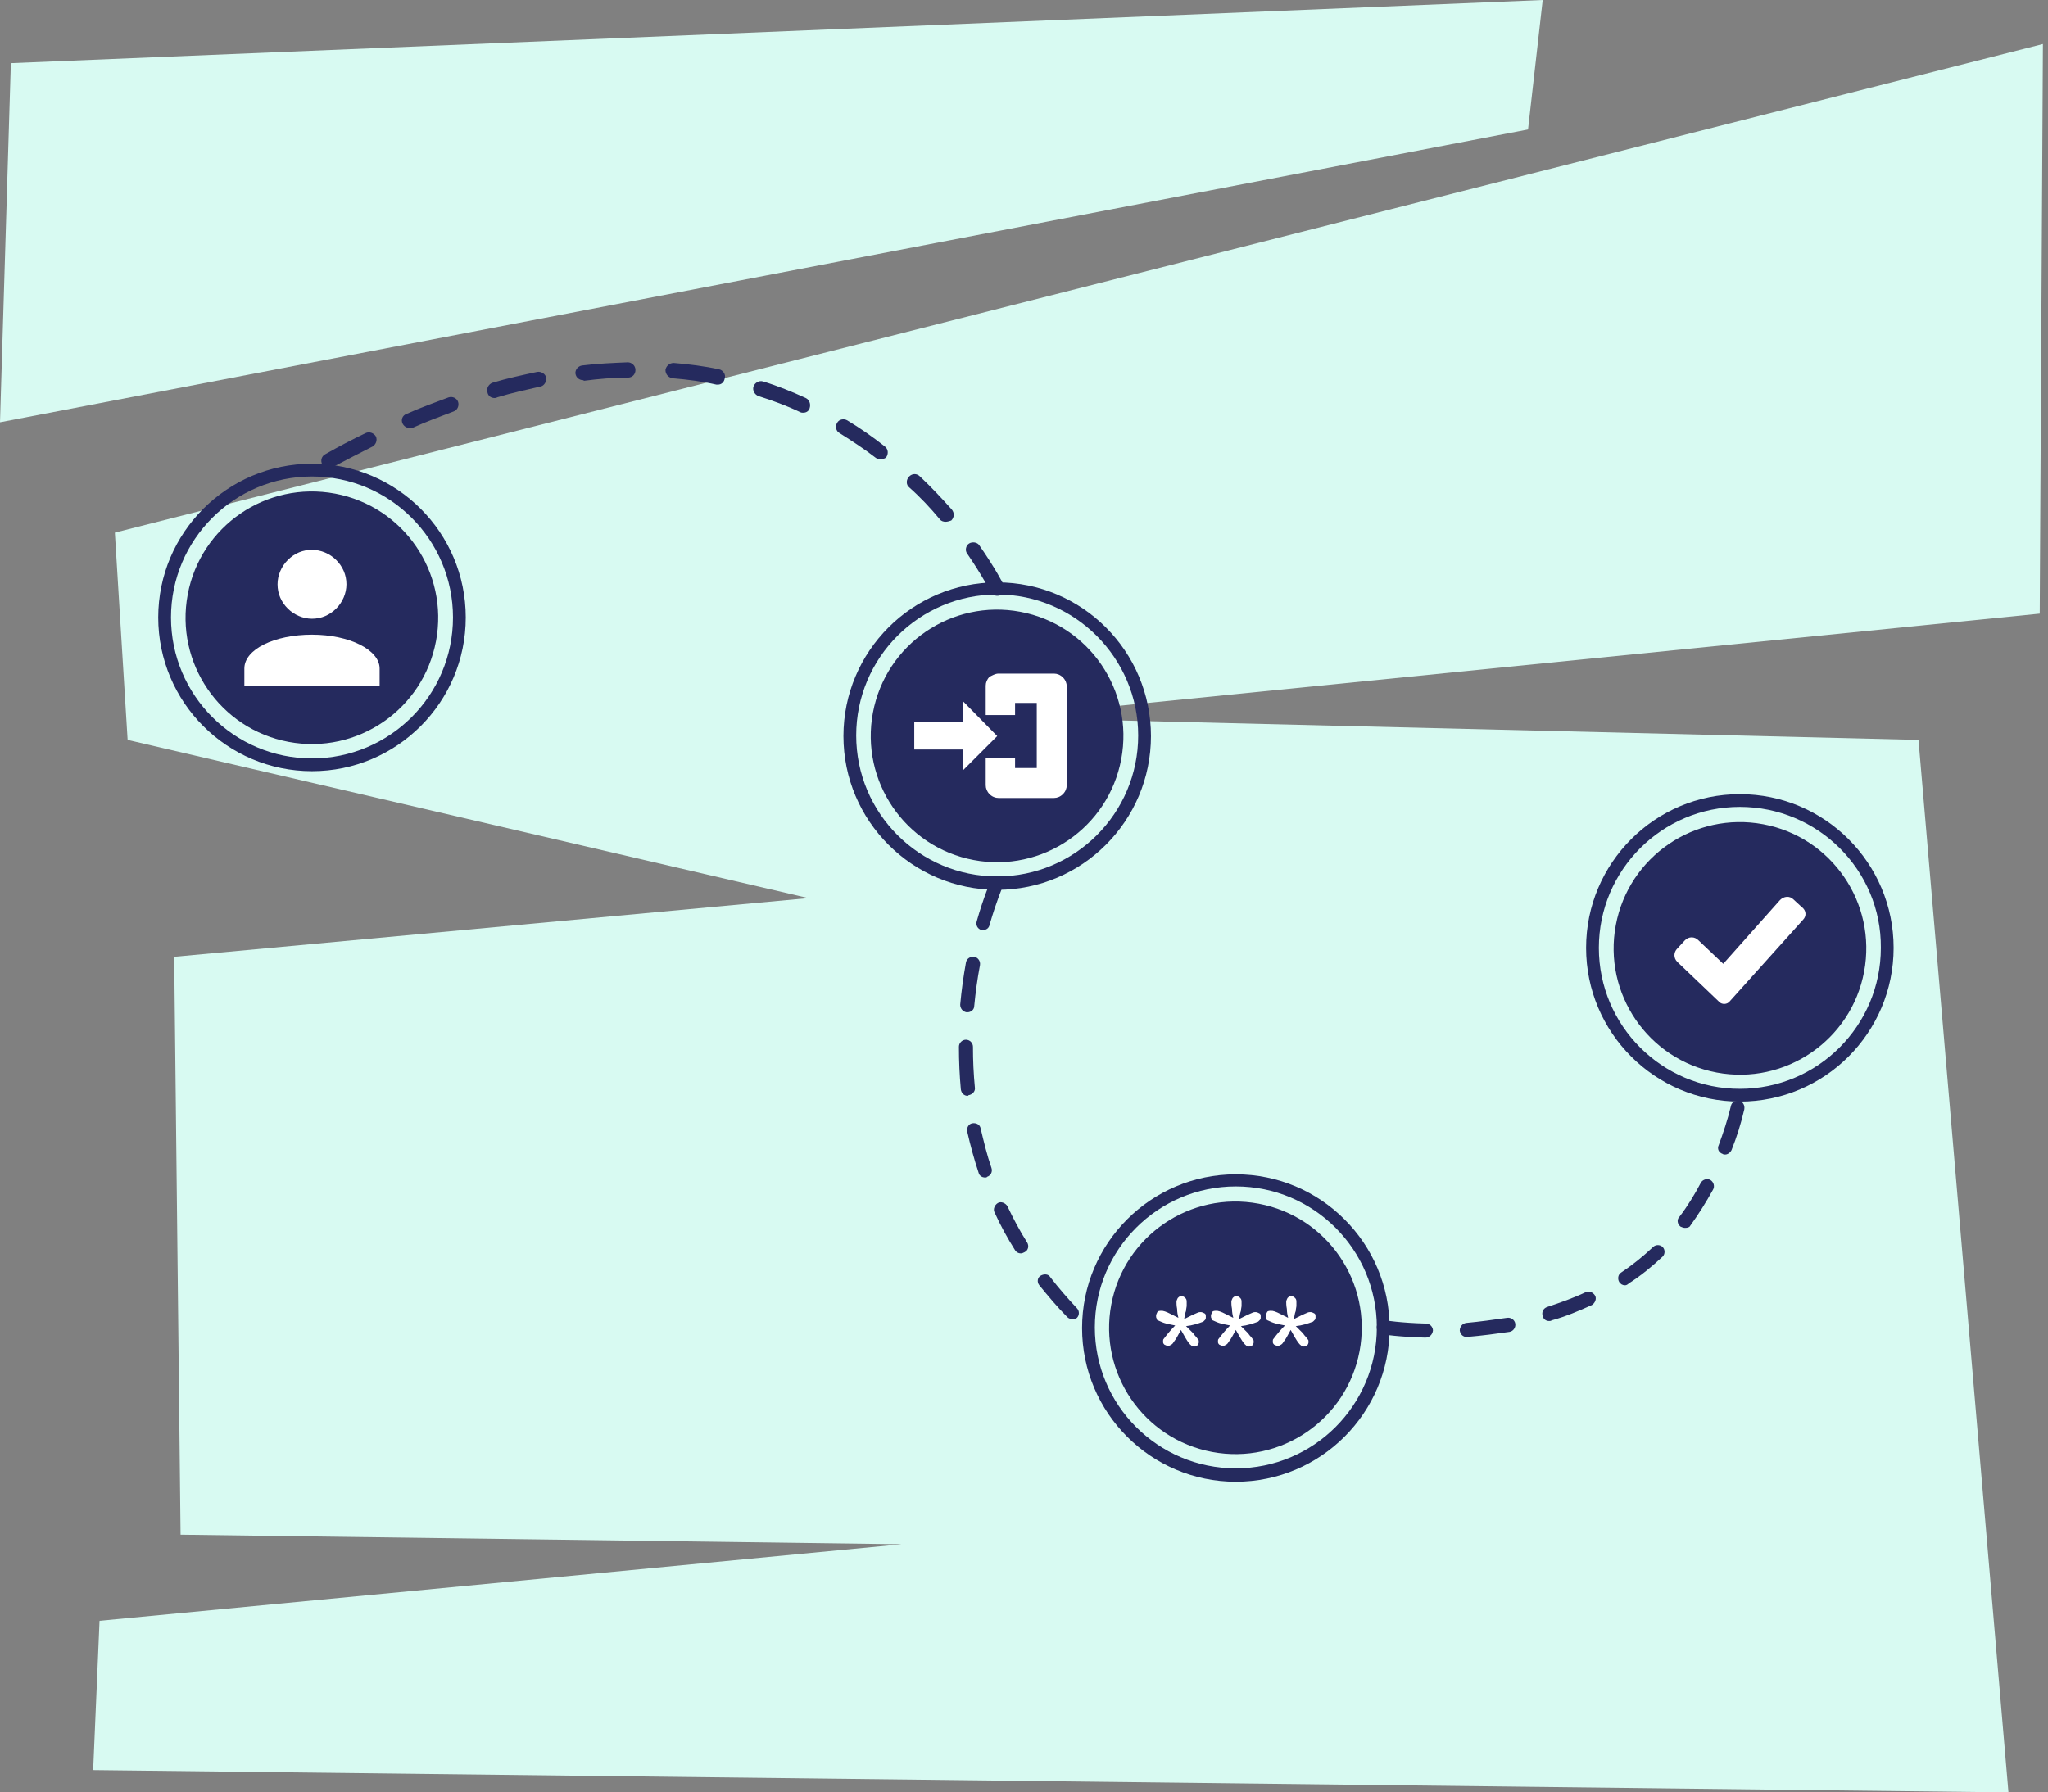
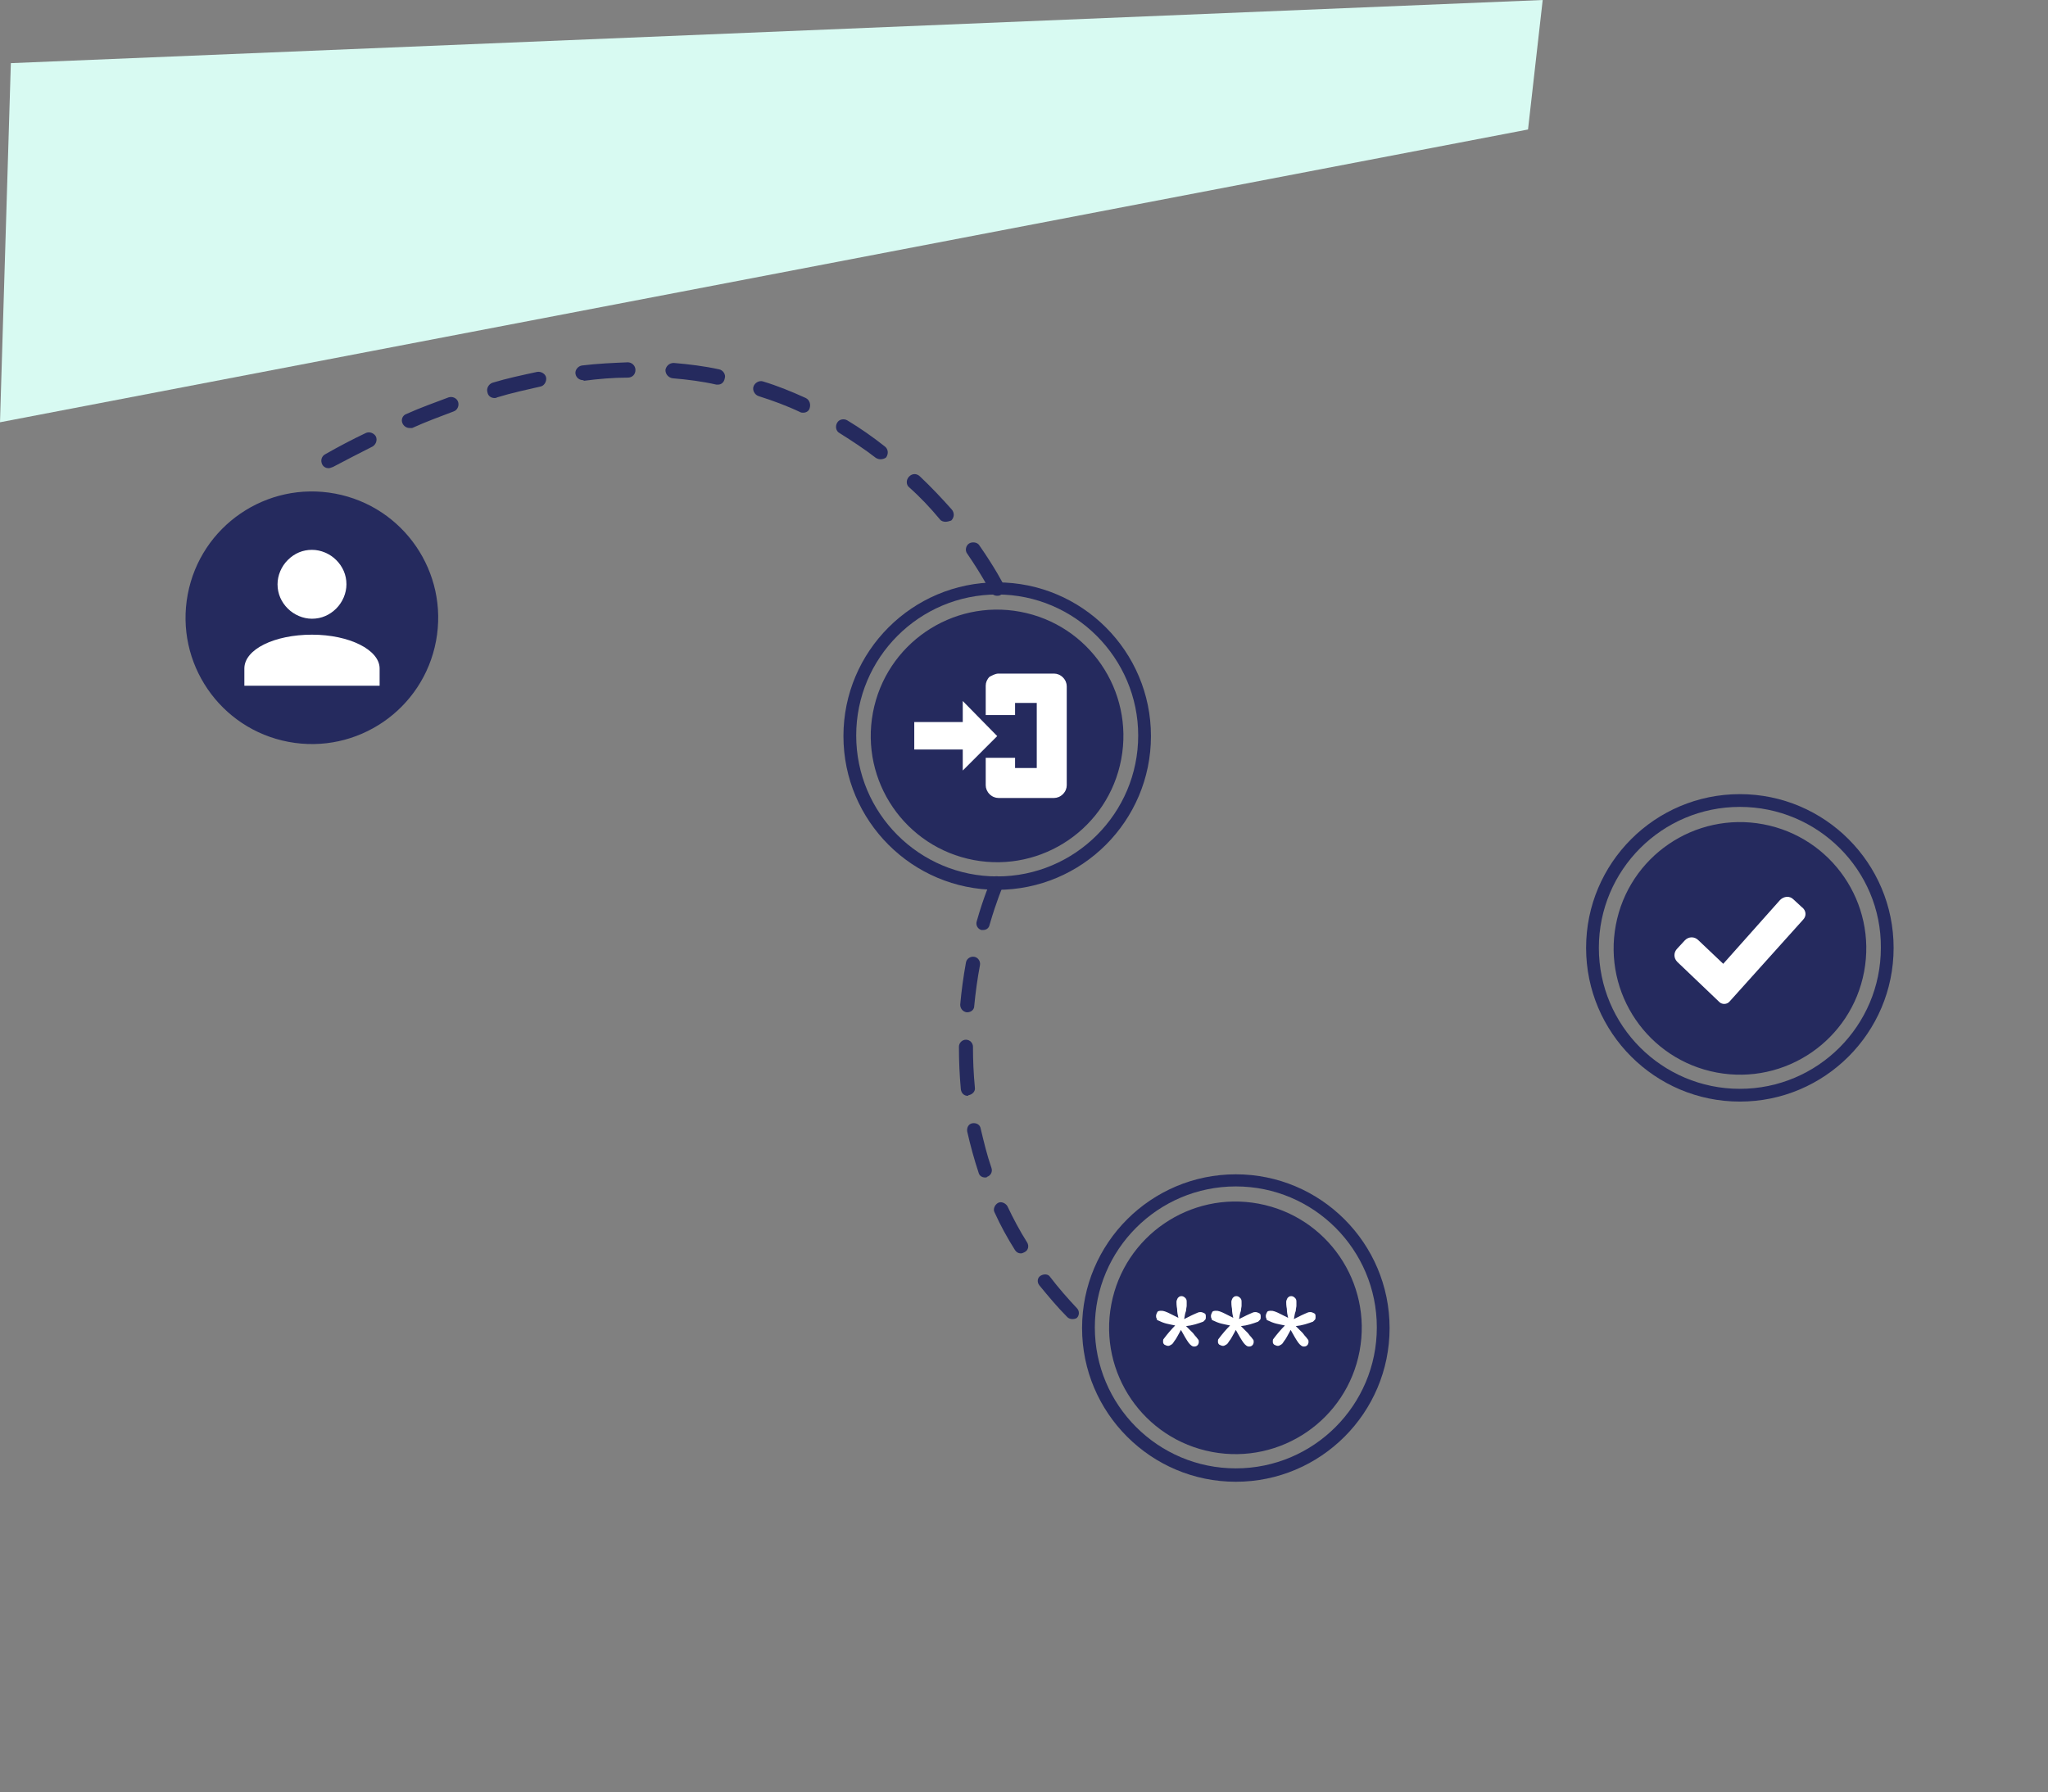
<svg xmlns="http://www.w3.org/2000/svg" width="321" height="281" viewBox="0 0 321 281" fill="none">
  <rect x="0" y="0" width="321" height="281" fill="#808080" stroke="none" />
-   <path d="M18.002 83.5L320.202 6.9L319.702 96.2L156.902 112.5L300.702 116L314.802 281L14.602 277.5L15.602 254.1L141.302 242.1L28.302 240.6L27.302 150L126.702 140.8L20.002 116L18.002 83.5Z" fill="#D8FAF2" />
  <path d="M239.5 20.3L0 66.2L1.7 9.9L241.8 0L239.5 20.3Z" fill="#D8FAF2" />
  <path d="M68.341 100.501C70.359 89.754 63.282 79.406 52.535 77.388C41.788 75.371 31.44 82.448 29.423 93.195C27.405 103.942 34.482 114.29 45.229 116.307C55.976 118.325 66.324 111.248 68.341 100.501Z" fill="#252A5E" />
  <path d="M48.901 86.201C50.301 86.201 51.701 86.801 52.701 87.801C53.701 88.801 54.301 90.101 54.301 91.601C54.301 93.001 53.701 94.401 52.701 95.401C51.701 96.401 50.401 97.001 48.901 97.001C47.501 97.001 46.101 96.401 45.101 95.401C44.101 94.401 43.501 93.101 43.501 91.601C43.501 90.201 44.101 88.801 45.101 87.801C46.201 86.701 47.501 86.201 48.901 86.201ZM48.901 99.501C54.801 99.501 59.501 101.901 59.501 104.801V107.501H38.301V104.801C38.301 101.801 43.001 99.501 48.901 99.501Z" fill="white" />
  <path d="M175.74 119.025C177.757 108.278 170.681 97.93 159.934 95.913C149.186 93.895 138.839 100.972 136.821 111.719C134.804 122.466 141.88 132.814 152.627 134.832C163.375 136.849 173.722 129.773 175.74 119.025Z" fill="#252A5E" />
  <path d="M292.177 152.337C294.195 141.59 287.118 131.242 276.371 129.224C265.624 127.207 255.276 134.284 253.259 145.031C251.241 155.778 258.318 166.126 269.065 168.143C279.812 170.161 290.16 163.084 292.177 152.337Z" fill="#252A5E" />
  <path d="M213.099 211.822C215.117 201.075 208.04 190.727 197.293 188.71C186.546 186.692 176.198 193.769 174.18 204.516C172.163 215.263 179.24 225.611 189.987 227.629C200.734 229.646 211.082 222.569 213.099 211.822Z" fill="#252A5E" />
  <path d="M150.901 120.8V117.5H143.301V113.2H150.901V109.9L156.301 115.4L150.901 120.8Z" fill="white" />
  <path d="M156.5 105.601H165.2C165.7 105.601 166.2 105.801 166.6 106.201C167 106.601 167.2 107.101 167.2 107.601V123.101C167.2 123.601 167 124.101 166.6 124.501C166.2 124.901 165.7 125.101 165.2 125.101H156.5C156 125.101 155.5 124.901 155.1 124.501C154.7 124.101 154.5 123.601 154.5 123.101V118.801H159.1V120.401H162.5V110.201H159.1V112.101H154.5V107.501C154.5 107.001 154.7 106.501 155.1 106.101C155.5 105.901 156 105.601 156.5 105.601Z" fill="white" />
  <path d="M185.599 206.8C185.999 206.6 186.399 206.4 186.799 206.2C187.199 206 187.499 205.9 187.699 205.8C187.899 205.7 188.099 205.7 188.199 205.7C188.399 205.7 188.599 205.8 188.799 205.9C188.999 206 188.999 206.2 188.999 206.5C188.999 206.6 188.999 206.8 188.899 206.9C188.799 207 188.699 207.1 188.599 207.2C187.799 207.5 186.899 207.8 185.899 207.9C186.099 208.1 186.299 208.3 186.599 208.6C186.899 208.9 186.999 209 186.999 209C187.099 209.1 187.199 209.3 187.399 209.5C187.599 209.7 187.699 209.9 187.799 210C187.899 210.1 187.899 210.2 187.899 210.4C187.899 210.6 187.799 210.8 187.699 210.9C187.499 211.1 187.299 211.1 187.099 211.1C186.899 211.1 186.599 210.9 186.299 210.5C185.999 210.1 185.599 209.4 185.099 208.5C184.599 209.4 184.299 210 184.099 210.2C183.899 210.5 183.799 210.7 183.599 210.8C183.399 210.9 183.299 211 183.099 211C182.899 211 182.699 210.9 182.499 210.8C182.299 210.6 182.299 210.5 182.299 210.3C182.299 210.1 182.299 210 182.399 209.9C182.999 209.1 183.599 208.4 184.199 207.8C183.699 207.7 183.199 207.6 182.799 207.5C182.399 207.4 181.899 207.2 181.499 207C181.399 207 181.299 206.9 181.299 206.7C181.199 206.6 181.199 206.4 181.199 206.3C181.199 206.1 181.299 205.9 181.399 205.7C181.499 205.5 181.799 205.5 181.999 205.5C182.199 205.5 182.299 205.5 182.599 205.6C182.899 205.7 183.099 205.8 183.499 206C183.899 206.2 184.299 206.4 184.699 206.6C184.599 206.2 184.499 205.7 184.499 205.2C184.399 204.7 184.399 204.3 184.399 204.1C184.399 203.9 184.499 203.7 184.599 203.5C184.799 203.3 184.899 203.2 185.199 203.2C185.399 203.2 185.599 203.3 185.799 203.5C185.999 203.7 185.999 203.9 185.999 204.2C185.999 204.3 185.999 204.4 185.999 204.7C185.999 204.9 185.899 205.2 185.899 205.5C185.699 206 185.699 206.4 185.599 206.8Z" fill="white" />
  <path d="M194.201 206.8C194.601 206.6 195.001 206.4 195.401 206.2C195.801 206 196.101 205.9 196.301 205.8C196.501 205.7 196.701 205.7 196.801 205.7C197.001 205.7 197.201 205.8 197.401 205.9C197.601 206 197.601 206.2 197.601 206.5C197.601 206.6 197.601 206.8 197.501 206.9C197.401 207 197.301 207.1 197.201 207.2C196.401 207.5 195.501 207.8 194.501 207.9C194.701 208.1 194.901 208.3 195.201 208.6C195.501 208.9 195.601 209 195.601 209C195.701 209.1 195.801 209.3 196.001 209.5C196.201 209.7 196.301 209.9 196.401 210C196.501 210.1 196.501 210.2 196.501 210.4C196.501 210.6 196.401 210.8 196.301 210.9C196.101 211.1 195.901 211.1 195.701 211.1C195.501 211.1 195.201 210.9 194.901 210.5C194.601 210.1 194.201 209.4 193.701 208.5C193.201 209.4 192.901 210 192.701 210.2C192.501 210.5 192.401 210.7 192.201 210.8C192.001 210.9 191.901 211 191.701 211C191.501 211 191.301 210.9 191.101 210.8C190.901 210.6 190.901 210.5 190.901 210.3C190.901 210.1 190.901 210 191.001 209.9C191.601 209.1 192.201 208.4 192.801 207.8C192.301 207.7 191.801 207.6 191.401 207.5C191.001 207.4 190.501 207.2 190.101 207C190.001 207 189.901 206.9 189.901 206.7C189.801 206.6 189.801 206.4 189.801 206.3C189.801 206.1 189.901 205.9 190.001 205.7C190.101 205.5 190.401 205.5 190.601 205.5C190.801 205.5 190.901 205.5 191.201 205.6C191.501 205.7 191.701 205.8 192.101 206C192.501 206.2 192.901 206.4 193.301 206.6C193.201 206.2 193.101 205.7 193.101 205.2C193.001 204.7 193.001 204.3 193.001 204.1C193.001 203.9 193.101 203.7 193.201 203.5C193.401 203.3 193.501 203.2 193.801 203.2C194.001 203.2 194.201 203.3 194.401 203.5C194.601 203.7 194.601 203.9 194.601 204.2C194.601 204.3 194.601 204.4 194.601 204.7C194.601 204.9 194.501 205.2 194.501 205.5C194.301 206 194.301 206.4 194.201 206.8Z" fill="white" />
  <path d="M202.798 206.8C203.198 206.6 203.598 206.4 203.998 206.2C204.398 206 204.698 205.9 204.898 205.8C205.098 205.7 205.298 205.7 205.398 205.7C205.598 205.7 205.798 205.8 205.998 205.9C206.198 206 206.198 206.2 206.198 206.5C206.198 206.6 206.198 206.8 206.098 206.9C205.998 207 205.898 207.1 205.798 207.2C204.998 207.5 204.098 207.8 203.098 207.9C203.298 208.1 203.498 208.3 203.798 208.6C204.098 208.9 204.198 209 204.198 209C204.298 209.1 204.398 209.3 204.598 209.5C204.798 209.7 204.898 209.9 204.998 210C205.098 210.1 205.098 210.2 205.098 210.4C205.098 210.6 204.998 210.8 204.898 210.9C204.698 211.1 204.498 211.1 204.298 211.1C204.098 211.1 203.798 210.9 203.498 210.5C203.198 210.1 202.798 209.4 202.298 208.5C201.798 209.4 201.498 210 201.298 210.2C201.098 210.5 200.998 210.7 200.798 210.8C200.598 210.9 200.498 211 200.298 211C200.098 211 199.898 210.9 199.698 210.8C199.498 210.6 199.498 210.5 199.498 210.3C199.498 210.1 199.498 210 199.598 209.9C200.198 209.1 200.798 208.4 201.398 207.8C200.898 207.7 200.398 207.6 199.998 207.5C199.598 207.4 199.098 207.2 198.698 207C198.598 207 198.498 206.9 198.498 206.7C198.398 206.6 198.398 206.4 198.398 206.3C198.398 206.1 198.498 205.9 198.598 205.7C198.698 205.5 198.998 205.5 199.198 205.5C199.398 205.5 199.498 205.5 199.798 205.6C200.098 205.7 200.298 205.8 200.698 206C201.098 206.2 201.498 206.4 201.898 206.6C201.798 206.2 201.698 205.7 201.698 205.2C201.598 204.7 201.598 204.3 201.598 204.1C201.598 203.9 201.698 203.7 201.798 203.5C201.998 203.3 202.098 203.2 202.398 203.2C202.598 203.2 202.798 203.3 202.998 203.5C203.198 203.7 203.198 203.9 203.198 204.2C203.198 204.3 203.198 204.4 203.198 204.7C203.198 204.9 203.098 205.2 203.098 205.5C202.898 206 202.898 206.4 202.798 206.8Z" fill="white" />
  <path d="M282.599 144.201L271.099 157.001C270.699 157.501 269.899 157.501 269.499 157.101L262.899 150.801C262.299 150.201 262.299 149.301 262.899 148.701L264.099 147.401C264.699 146.801 265.599 146.801 266.199 147.401L270.099 151.101L278.999 141.101C279.599 140.501 280.499 140.401 281.099 141.001L282.399 142.201C283.099 142.701 283.199 143.601 282.599 144.201Z" fill="white" />
-   <path d="M48.901 120.9C35.601 120.9 24.801 110.1 24.801 96.8C24.801 83.5 35.601 72.7 48.901 72.7C62.201 72.7 73.001 83.5 73.001 96.8C73.001 110.1 62.201 120.9 48.901 120.9ZM48.901 74.7C36.701 74.7 26.801 84.6 26.801 96.8C26.801 109 36.701 118.9 48.901 118.9C61.101 118.9 71.001 109 71.001 96.8C71.001 84.6 61.101 74.7 48.901 74.7Z" fill="#252A5E" />
  <path d="M156.299 139.501C142.999 139.501 132.199 128.701 132.199 115.401C132.199 102.101 142.999 91.301 156.299 91.301C169.599 91.301 180.399 102.101 180.399 115.401C180.399 128.701 169.599 139.501 156.299 139.501ZM156.299 93.201C144.099 93.201 134.199 103.101 134.199 115.301C134.199 127.501 144.099 137.401 156.299 137.401C168.499 137.401 178.399 127.501 178.399 115.301C178.399 103.201 168.499 93.201 156.299 93.201Z" fill="#252A5E" />
  <path d="M193.702 232.301C180.402 232.301 169.602 221.501 169.602 208.201C169.602 194.901 180.402 184.101 193.702 184.101C207.002 184.101 217.802 194.901 217.802 208.201C217.802 221.501 207.002 232.301 193.702 232.301ZM193.702 186.001C181.502 186.001 171.602 195.901 171.602 208.101C171.602 220.301 181.502 230.201 193.702 230.201C205.902 230.201 215.802 220.301 215.802 208.101C215.802 195.901 205.902 186.001 193.702 186.001Z" fill="#252A5E" />
  <path d="M272.702 172.7C259.402 172.7 248.602 161.9 248.602 148.6C248.602 135.3 259.402 124.5 272.702 124.5C286.002 124.5 296.802 135.3 296.802 148.6C296.802 161.9 286.002 172.7 272.702 172.7ZM272.702 126.5C260.502 126.5 250.602 136.4 250.602 148.6C250.602 160.8 260.502 170.7 272.702 170.7C284.902 170.7 294.802 160.8 294.802 148.6C294.902 136.4 284.902 126.5 272.702 126.5Z" fill="#252A5E" />
  <path d="M156.301 93.401C155.901 93.401 155.401 93.201 155.201 92.701C155.201 92.701 154.001 90.301 151.601 86.801C151.201 86.301 151.401 85.501 151.901 85.201C152.401 84.901 153.201 85.001 153.501 85.501C156.001 89.101 157.301 91.601 157.301 91.701C157.601 92.301 157.301 93.001 156.801 93.301C156.601 93.401 156.401 93.401 156.301 93.401ZM148.201 81.801C147.901 81.801 147.501 81.701 147.301 81.401C145.801 79.601 144.201 77.901 142.501 76.401C142.001 76.001 142.001 75.201 142.501 74.701C143.001 74.201 143.701 74.201 144.201 74.701C145.901 76.301 147.601 78.101 149.201 79.901C149.601 80.401 149.601 81.101 149.101 81.601C148.801 81.701 148.501 81.801 148.201 81.801ZM51.501 73.401C51.101 73.401 50.701 73.201 50.501 72.801C50.201 72.201 50.401 71.501 51.001 71.201C53.101 70.001 55.201 68.901 57.301 67.901C57.901 67.601 58.601 67.901 58.901 68.401C59.201 69.001 58.901 69.701 58.401 70.001C56.401 71.001 54.301 72.101 52.201 73.201C51.901 73.301 51.701 73.401 51.501 73.401ZM138.001 72.001C137.701 72.001 137.501 71.901 137.301 71.801C135.501 70.401 133.501 69.101 131.601 67.901C131.001 67.601 130.901 66.801 131.201 66.301C131.501 65.701 132.301 65.601 132.801 65.901C134.801 67.101 136.801 68.501 138.701 70.001C139.201 70.401 139.301 71.101 138.901 71.701C138.701 71.901 138.301 72.001 138.001 72.001ZM64.201 67.101C63.701 67.101 63.301 66.801 63.101 66.401C62.801 65.801 63.101 65.101 63.701 64.901C65.901 63.901 68.201 63.101 70.301 62.301C70.901 62.101 71.601 62.401 71.801 63.001C72.001 63.601 71.701 64.301 71.101 64.501C69.001 65.301 66.801 66.101 64.601 67.101C64.501 67.101 64.401 67.101 64.201 67.101ZM125.901 64.701C125.701 64.701 125.601 64.701 125.401 64.601C123.301 63.601 121.101 62.801 118.901 62.101C118.301 61.901 117.901 61.201 118.101 60.601C118.301 60.001 119.001 59.601 119.601 59.801C121.901 60.501 124.101 61.401 126.301 62.401C126.901 62.701 127.101 63.401 126.901 64.001C126.801 64.401 126.401 64.701 125.901 64.701ZM77.501 62.401C77.001 62.401 76.501 62.101 76.401 61.501C76.201 60.901 76.601 60.201 77.201 60.001C79.501 59.301 81.901 58.801 84.201 58.301C84.801 58.201 85.501 58.601 85.601 59.201C85.701 59.801 85.301 60.501 84.701 60.601C82.501 61.101 80.201 61.601 77.901 62.301C77.801 62.401 77.601 62.401 77.501 62.401ZM112.501 60.301C112.401 60.301 112.301 60.301 112.301 60.301C110.101 59.801 107.801 59.501 105.401 59.301C104.801 59.201 104.301 58.701 104.301 58.001C104.401 57.401 104.901 56.901 105.601 56.901C108.001 57.101 110.401 57.401 112.701 57.901C113.301 58.001 113.801 58.701 113.601 59.301C113.501 59.901 113.101 60.301 112.501 60.301ZM91.401 59.601C90.801 59.601 90.301 59.201 90.201 58.601C90.101 58.001 90.601 57.401 91.201 57.301C93.601 57.001 96.001 56.901 98.401 56.801C99.001 56.801 99.601 57.301 99.601 58.001C99.601 58.701 99.101 59.201 98.401 59.201C96.101 59.201 93.801 59.401 91.501 59.701C91.501 59.601 91.401 59.601 91.401 59.601Z" fill="#252A5E" />
  <path d="M168.101 206.8C167.801 206.8 167.501 206.7 167.301 206.5C165.701 204.9 164.301 203.2 162.901 201.5C162.501 201 162.601 200.3 163.101 200C163.601 199.7 164.301 199.7 164.601 200.2C165.901 201.9 167.301 203.5 168.801 205.1C169.201 205.5 169.201 206.2 168.801 206.6C168.701 206.7 168.401 206.8 168.101 206.8ZM160.001 196.5C159.601 196.5 159.301 196.3 159.101 196C157.901 194.1 156.801 192.1 155.901 190.1C155.601 189.6 155.901 188.9 156.401 188.6C156.901 188.3 157.601 188.6 157.901 189.1C158.801 191 159.801 192.9 161.001 194.8C161.301 195.3 161.201 196 160.601 196.3C160.401 196.4 160.201 196.5 160.001 196.5ZM154.401 184.6C153.901 184.6 153.501 184.3 153.401 183.9C152.701 181.8 152.101 179.6 151.601 177.4C151.501 176.8 151.801 176.2 152.401 176.1C153.001 176 153.601 176.3 153.701 176.9C154.201 179 154.701 181.1 155.401 183.1C155.601 183.7 155.301 184.3 154.701 184.5C154.701 184.6 154.501 184.6 154.401 184.6ZM151.701 171.8C151.101 171.8 150.701 171.4 150.601 170.8C150.401 168.6 150.301 166.4 150.301 164.1C150.301 163.5 150.801 163 151.401 163C152.001 163 152.501 163.5 152.501 164.1C152.501 166.3 152.601 168.4 152.801 170.5C152.901 171.1 152.401 171.6 151.801 171.7C151.701 171.8 151.701 171.8 151.701 171.8ZM151.601 158.7H151.501C150.901 158.6 150.501 158.1 150.501 157.5C150.701 155.3 151.001 153.1 151.401 150.9C151.501 150.3 152.101 149.9 152.701 150C153.301 150.1 153.701 150.7 153.601 151.3C153.201 153.4 152.901 155.6 152.701 157.7C152.701 158.3 152.201 158.7 151.601 158.7ZM154.101 145.8C154.001 145.8 153.901 145.8 153.801 145.8C153.201 145.6 152.901 145 153.101 144.4C154.201 140.5 155.301 138.1 155.301 138C155.501 137.4 156.201 137.2 156.701 137.5C157.301 137.7 157.501 138.4 157.201 138.9C157.201 138.9 156.201 141.2 155.101 145C155.001 145.5 154.601 145.8 154.101 145.8Z" fill="#252A5E" />
-   <path d="M223.4 209.7C219.3 209.6 216.8 209.2 216.7 209.2C216.1 209.1 215.7 208.5 215.8 207.9C215.9 207.3 216.5 206.9 217.1 207C217.1 207 219.6 207.4 223.5 207.5C224.1 207.5 224.6 208 224.6 208.6C224.5 209.3 224 209.7 223.4 209.7ZM229.9 209.6C229.3 209.6 228.9 209.2 228.8 208.6C228.8 208 229.2 207.5 229.8 207.4C232 207.2 234.1 206.9 236.2 206.6C236.8 206.5 237.4 206.9 237.5 207.5C237.6 208.1 237.2 208.7 236.6 208.8C234.5 209.1 232.3 209.4 229.9 209.6C230 209.6 230 209.6 229.9 209.6ZM242.8 207.1C242.3 207.1 241.9 206.8 241.8 206.3C241.6 205.7 241.9 205.1 242.5 204.9C244.6 204.2 246.6 203.5 248.5 202.6C249 202.3 249.7 202.6 250 203.1C250.3 203.6 250 204.3 249.5 204.6C247.5 205.5 245.4 206.4 243.2 207C243.1 207.1 242.9 207.1 242.8 207.1ZM254.7 201.5C254.3 201.5 254 201.3 253.8 201C253.5 200.5 253.6 199.8 254.1 199.5C255.9 198.3 257.5 197 259.1 195.5C259.5 195.1 260.2 195.1 260.6 195.5C261 195.9 261 196.6 260.6 197C259 198.5 257.2 200 255.3 201.2C255.1 201.4 254.9 201.5 254.7 201.5ZM264.1 192.5C263.9 192.5 263.6 192.4 263.4 192.3C262.9 191.9 262.8 191.2 263.2 190.8C264.5 189.1 265.6 187.3 266.6 185.4C266.9 184.9 267.6 184.7 268.1 185C268.6 185.3 268.8 186 268.5 186.5C267.4 188.5 266.2 190.4 264.9 192.2C264.8 192.4 264.5 192.5 264.1 192.5ZM270.4 181C270.3 181 270.1 181 270 180.9C269.4 180.7 269.1 180.1 269.4 179.5C270.1 177.6 270.8 175.5 271.3 173.4C271.4 172.8 272 172.5 272.6 172.6C273.2 172.7 273.5 173.3 273.4 173.9C272.9 176.1 272.2 178.3 271.4 180.3C271.2 180.7 270.8 181 270.4 181Z" fill="#252A5E" />
</svg>